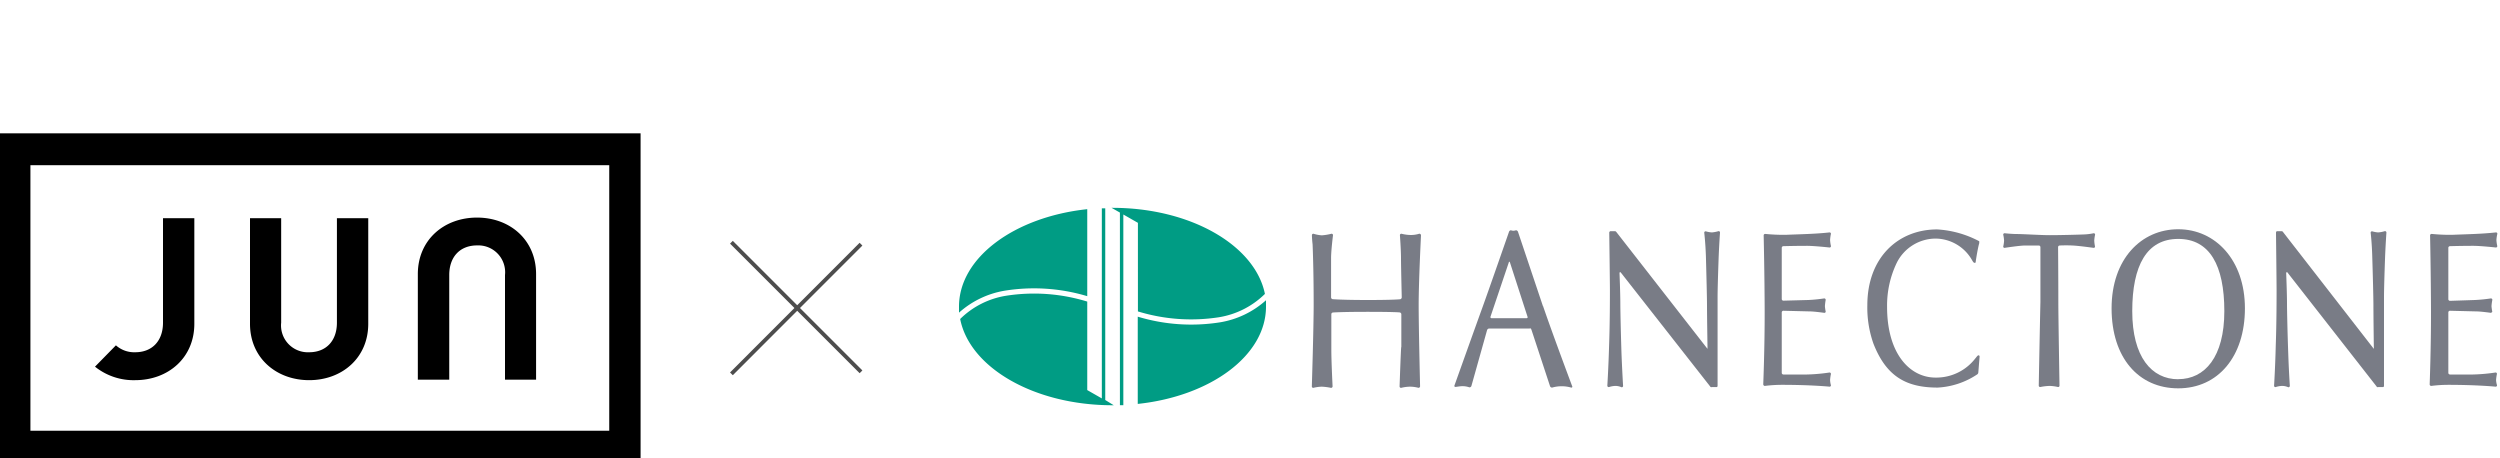
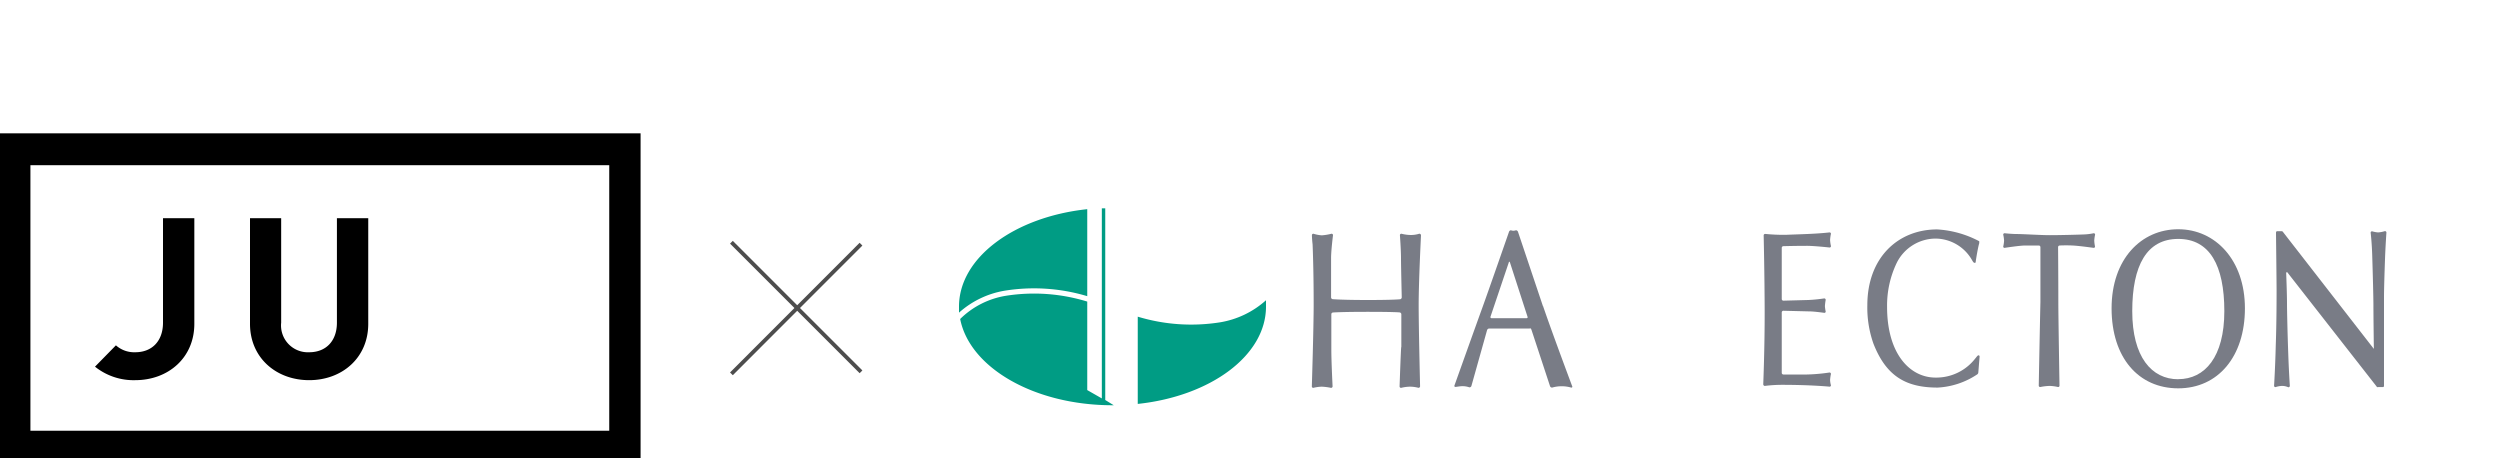
<svg xmlns="http://www.w3.org/2000/svg" id="レイヤー_1" data-name="レイヤー 1" viewBox="0 0 300 55">
  <defs>
    <style>.cls-1{fill:#009c84;}.cls-2{fill:#797c86;}.cls-3{fill:none;stroke:#4d4d4d;stroke-miterlimit:10;stroke-width:0.47px;}</style>
  </defs>
  <path d="M3.65,19.82V51.69H73.11V19.82H3.65M-.13,16h77V55.41h-77Z" />
  <path d="M30,38.86V26.18h3.74V38.72a3.22,3.22,0,0,0,3.36,3.55c2,0,3.33-1.33,3.33-3.55V26.18h3.76V38.86c0,4.08-3.14,6.76-7.09,6.76S30,42.94,30,38.86Z" />
-   <path d="M64.33,32.89V45.56H60.6V33a3.22,3.22,0,0,0-3.36-3.55c-2,0-3.33,1.33-3.33,3.55V45.56H50.14V32.89c0-4.1,3.14-6.78,7.1-6.78S64.33,28.79,64.33,32.89Z" />
  <path d="M13.91,41.44a3.29,3.29,0,0,0,2.32.83c2,0,3.33-1.33,3.33-3.55V26.18h3.76V38.86c0,4.08-3.14,6.76-7.09,6.76A7.39,7.39,0,0,1,11.4,44Z" />
  <path class="cls-1" d="M136.53,38V48.47c8.73-.93,15.39-5.8,15.39-11.68,0-.26,0-.51,0-.76a10.89,10.89,0,0,1-5.52,2.65A22.12,22.12,0,0,1,136.53,38Z" />
  <path class="cls-1" d="M130.47,35.54V25.1c-8.73.93-15.39,5.81-15.39,11.69,0,.24,0,.49,0,.73a10.9,10.9,0,0,1,5.5-2.64A22.2,22.2,0,0,1,130.47,35.54Z" />
-   <path class="cls-1" d="M133.5,24.94h-.11l1,.57V48.62l.41,0V25.74l1.75,1V37.37a21.77,21.77,0,0,0,9.72.7,10.18,10.18,0,0,0,5.52-2.8C150.61,29.44,142.87,24.94,133.5,24.94Z" />
  <path class="cls-1" d="M132.63,48V25h-.41V47.81l-1.75-1V36.19a21.7,21.7,0,0,0-9.74-.7,10.12,10.12,0,0,0-5.51,2.79c1.14,5.84,8.89,10.35,18.28,10.35h.15Z" />
  <path class="cls-2" d="M183.3,38a.12.12,0,0,1-.13.18H179a.13.13,0,0,1-.14-.18l2.2-6.52c0-.1.09-.1.13,0Zm1.86-1.24-3-8.94a.28.28,0,0,0-.24-.19,1,1,0,0,1-.31.06.86.86,0,0,1-.3-.06.27.27,0,0,0-.23.19s-2.48,7.13-3.24,9.22-3.31,9.23-3.31,9.23a.12.12,0,0,0,.13.16c.09,0,.54-.09.81-.09a2.5,2.5,0,0,1,.85.14.24.24,0,0,0,.25-.17l1.88-6.7a.29.29,0,0,1,.25-.19h4.85a.29.29,0,0,1,.15,0,1,1,0,0,1,.1.23L186,46.33a.26.26,0,0,0,.26.18,4.14,4.14,0,0,1,2.28,0,.11.11,0,0,0,.12-.17S186.23,39.86,185.16,36.71Z" />
  <path class="cls-2" d="M216.82,29.5c.9,0,2.72.2,2.72.2a.16.16,0,0,0,.17-.19,4.2,4.2,0,0,1-.1-.71,4.58,4.58,0,0,1,.1-.73.16.16,0,0,0-.17-.18c-1.72.19-3.37.21-5.29.29a22.86,22.86,0,0,1-2.42-.11.18.18,0,0,0-.19.19s.11,4.77.12,9.1-.17,8.75-.17,8.75a.2.2,0,0,0,.19.2,16.48,16.48,0,0,1,2.05-.13c3.52,0,5.71.22,5.71.22a.16.16,0,0,0,.17-.18,2.62,2.62,0,0,1-.1-.61,4.58,4.58,0,0,1,.1-.72.17.17,0,0,0-.17-.19,21,21,0,0,1-2.7.24H214a.2.2,0,0,1-.19-.2V37.49a.2.2,0,0,1,.19-.2l3.2.08c.5,0,1.71.17,1.71.17a.15.15,0,0,0,.17-.17,4.28,4.28,0,0,1-.09-.63,6,6,0,0,1,.09-.74.17.17,0,0,0-.18-.19A18.06,18.06,0,0,1,217,36l-3,.08a.2.2,0,0,1-.19-.2V29.74a.2.2,0,0,1,.19-.2S215.47,29.5,216.82,29.5Z" />
  <path class="cls-2" d="M247,36.38c0,1.48.14,9.89.14,9.89a.16.16,0,0,1-.19.17,5,5,0,0,0-1-.13,6.35,6.35,0,0,0-1.1.13.17.17,0,0,1-.2-.17s.16-8.47.2-10c0-1.93,0-6.61,0-6.61a.2.2,0,0,0-.2-.2l-1.61,0c-.65,0-2.47.28-2.47.28a.15.15,0,0,1-.18-.17,3.85,3.85,0,0,0,.1-.69,4.2,4.2,0,0,0-.1-.71.16.16,0,0,1,.18-.18s.6.07,1.25.09c1,0,3,.14,4.16.14s3.21-.05,4.17-.09a6.68,6.68,0,0,0,1.08-.14.16.16,0,0,1,.18.18,4.2,4.2,0,0,0-.1.71,4.24,4.24,0,0,0,.09.69c0,.11-.06.18-.17.17s-1.69-.24-2.53-.28-1.53,0-1.53,0a.2.2,0,0,0-.2.2S247,32.9,247,36.38Z" />
  <path class="cls-2" d="M261.39,27.51c-4.43,0-8,3.56-8,9.49s3.24,9.6,8,9.6,8-3.79,8-9.6S265.83,27.51,261.39,27.51Zm0,18c-3.19,0-5.52-2.67-5.52-8.17s1.75-8.67,5.52-8.67,5.53,3.17,5.53,8.67S264.58,45.5,261.39,45.5Z" />
  <path class="cls-2" d="M170.52,28.23c0-.11-.14-.21-.22-.18a3.35,3.35,0,0,1-1,.15,4.85,4.85,0,0,1-1.12-.15.17.17,0,0,0-.19.18s.13,1.74.13,2.75.09,4.7.09,4.7a.24.24,0,0,1-.19.23s-.72.09-3.87.09-4.23-.1-4.23-.1a.22.22,0,0,1-.19-.22s0-3.76,0-4.7.23-2.75.23-2.75a.17.17,0,0,0-.19-.18,6.33,6.33,0,0,1-1.15.19,4.25,4.25,0,0,1-1-.19.17.17,0,0,0-.19.18s0,.39.08,1.09c.06,1.4.13,4,.13,7.22,0,2.81-.22,9.82-.22,9.82a.17.17,0,0,0,.19.18,4.79,4.79,0,0,1,1-.14,7.13,7.13,0,0,1,1.1.14.18.18,0,0,0,.2-.18s-.15-2.92-.15-4.42,0-4.23,0-4.23a.21.21,0,0,1,.2-.21s1-.08,4.18-.08,3.82.07,3.82.07a.23.23,0,0,1,.2.22s0,6,0,4.23-.21,4.42-.21,4.42a.17.17,0,0,0,.2.18,4.69,4.69,0,0,1,1.07-.14,4.09,4.09,0,0,1,1,.14c.08,0,.19-.07.19-.18s-.17-7-.17-9.77S170.52,28.23,170.52,28.23Z" />
  <path class="cls-2" d="M227.62,31.52a5.23,5.23,0,0,1,4.67-2.89,5.08,5.08,0,0,1,4.34,2.56c.08.13.19.35.31.35s.13,0,.15-.17.13-.86.24-1.42.18-.77.18-.77,0-.21,0-.23l0,0a12.27,12.27,0,0,0-5.05-1.42c-4.69,0-8.38,3.38-8.38,9.1a13,13,0,0,0,.73,4.6c1.56,4,4,5.28,7.71,5.28a9.42,9.42,0,0,0,4.77-1.6l0,0a.32.32,0,0,0,.11-.24s.13-1.61.15-1.83-.14-.25-.25-.14-.2.25-.27.32a5.91,5.91,0,0,1-4.76,2.29c-3.1,0-5.82-2.87-5.82-8.48A11.82,11.82,0,0,1,227.62,31.52Z" />
-   <path class="cls-2" d="M205.43,27.89a3.19,3.19,0,0,1-.73-.13.16.16,0,0,0-.19.17s.15,1.25.2,2.86c.06,2.2.13,5,.13,5.79,0,1.34.06,5.08.06,5.08v.2l-.12-.15L194,27.89c-.07-.09-.12-.15-.22-.15a1.36,1.36,0,0,1-.27,0,1.09,1.09,0,0,1-.23,0,.18.18,0,0,0-.17.2s.08,5.88.08,6.9c0,.86,0,3.91-.1,6.65-.07,2.53-.21,4.79-.21,4.79a.17.17,0,0,0,.2.17,2.57,2.57,0,0,1,.78-.14,1.78,1.78,0,0,1,.72.16.16.16,0,0,0,.19-.17s-.11-1.8-.19-3.86c-.08-2.43-.14-5.23-.14-6,0-1.25-.1-3.72-.1-3.72s.1-.13.17,0L205.16,46.3c.07.08.07.12.14.15a.17.17,0,0,0,.13,0,2.43,2.43,0,0,1,.25,0l.31,0c.09,0,.12-.08.12-.19s0-9.64,0-10.67c0-.82.06-2.83.12-4.48s.17-3.2.17-3.2a.16.16,0,0,0-.19-.17A3.75,3.75,0,0,1,205.43,27.89Z" />
-   <path class="cls-2" d="M296.78,29.5c.91,0,2.72.2,2.72.2a.16.16,0,0,0,.17-.19,4.2,4.2,0,0,1-.1-.71,4.19,4.19,0,0,1,.11-.73.16.16,0,0,0-.18-.18c-1.72.19-3.37.21-5.28.29a22.69,22.69,0,0,1-2.42-.11.18.18,0,0,0-.19.19s.1,4.77.11,9.1-.16,8.75-.16,8.75a.19.19,0,0,0,.19.2,16.41,16.41,0,0,1,2-.13c3.52,0,5.71.22,5.71.22a.16.16,0,0,0,.18-.18,2.41,2.41,0,0,1-.11-.61,4.58,4.58,0,0,1,.1-.72.16.16,0,0,0-.17-.19,21,21,0,0,1-2.69.24H294a.2.2,0,0,1-.2-.2V37.49a.2.2,0,0,1,.2-.2l3.2.08c.5,0,1.7.17,1.7.17s.19-.06.17-.17a4.28,4.28,0,0,1-.09-.63,5.46,5.46,0,0,1,.1-.74.17.17,0,0,0-.18-.19A18.38,18.38,0,0,1,297,36L294,36.1a.2.2,0,0,1-.2-.2V29.74a.2.2,0,0,1,.2-.2S295.43,29.5,296.78,29.5Z" />
  <path class="cls-2" d="M285.39,27.89a3.05,3.05,0,0,1-.72-.13.16.16,0,0,0-.19.17s.15,1.25.19,2.86c.07,2.2.14,5,.14,5.79,0,1.34.05,5.08.05,5.08s0,.2,0,.2a1.08,1.08,0,0,1-.12-.15L274,27.89c-.06-.09-.11-.15-.22-.15a1.36,1.36,0,0,1-.27,0,1.44,1.44,0,0,1-.23,0c-.12,0-.16.09-.16.2s.07,5.88.07,6.9c0,.86,0,3.91-.1,6.65-.06,2.53-.2,4.79-.2,4.79a.16.16,0,0,0,.19.17,2.59,2.59,0,0,1,.79-.14,1.78,1.78,0,0,1,.72.16.17.17,0,0,0,.19-.17s-.12-1.8-.19-3.86c-.09-2.43-.15-5.23-.15-6,0-1.25-.1-3.72-.1-3.72s.11-.13.17,0L285.13,46.3c.07.08.06.12.14.15a.14.14,0,0,0,.12,0,2.36,2.36,0,0,1,.26,0c.1,0,.2,0,.3,0s.13-.08.13-.19,0-9.64,0-10.67c0-.82.06-2.83.12-4.48s.17-3.2.17-3.2a.17.17,0,0,0-.2-.17A3.6,3.6,0,0,1,285.39,27.89Z" />
  <line class="cls-3" x1="103.32" y1="29.3" x2="87.77" y2="44.86" />
  <line class="cls-3" x1="103.32" y1="44.62" x2="87.77" y2="29.07" />
</svg>